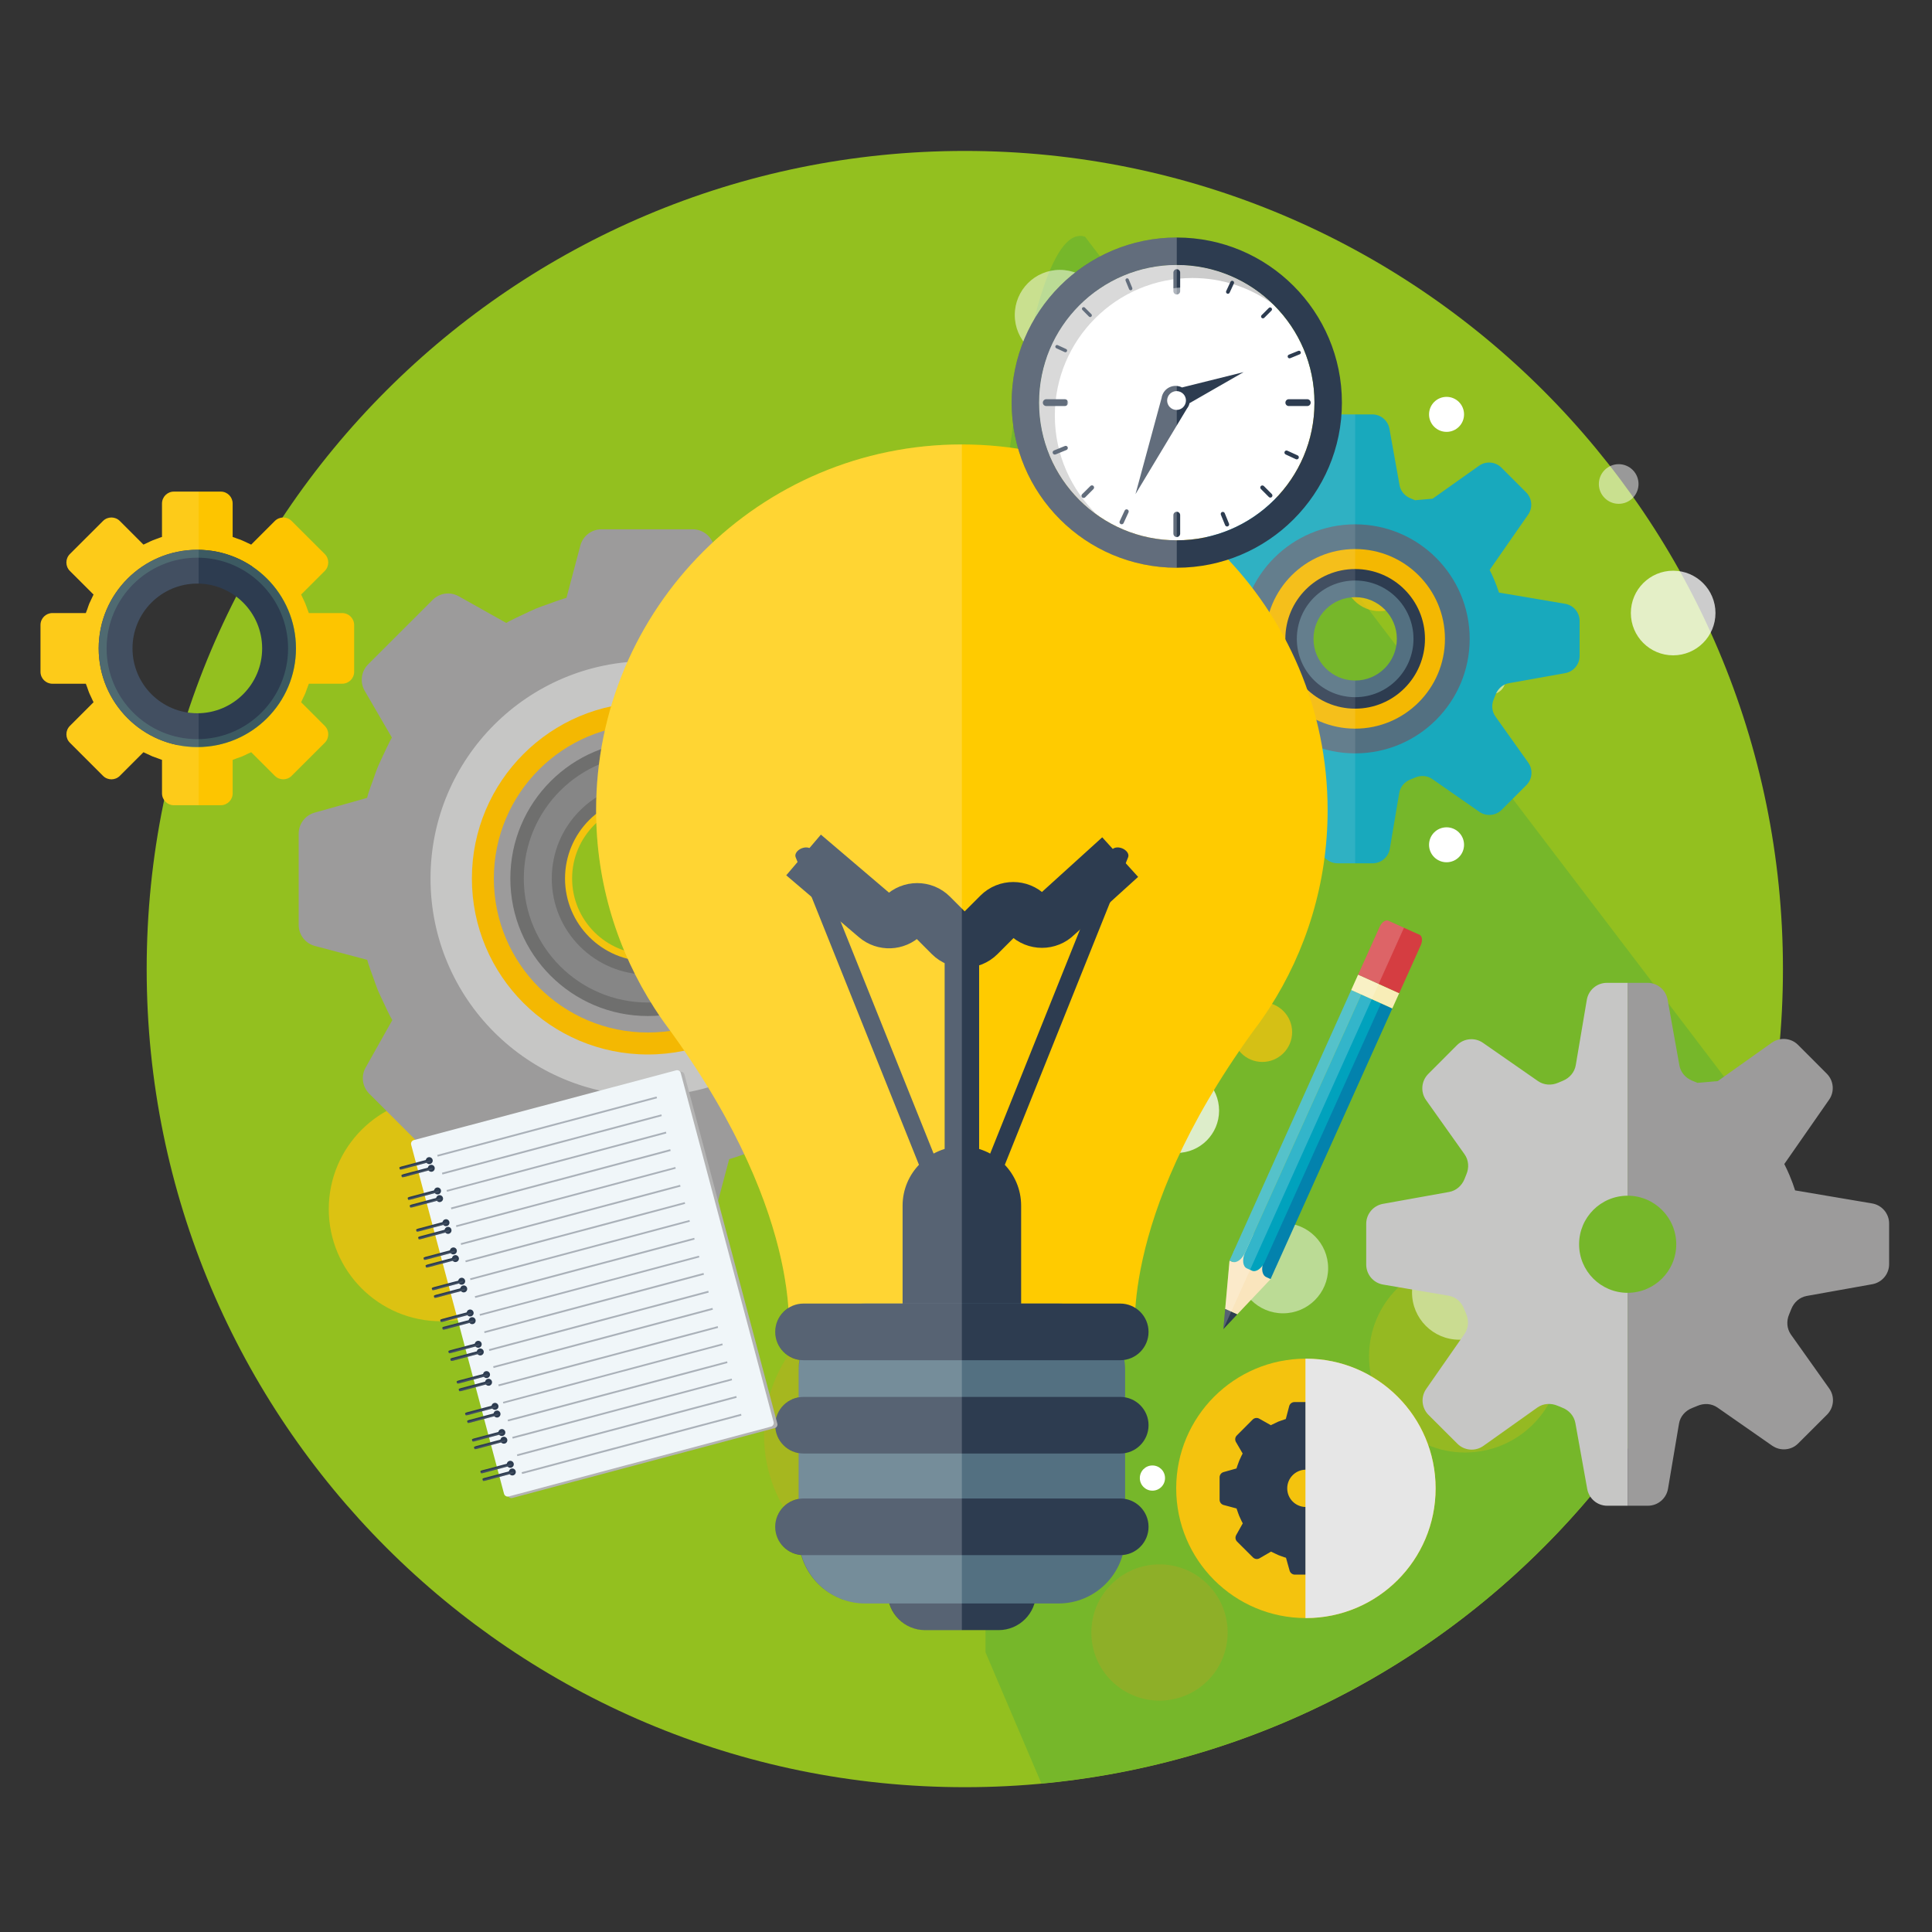
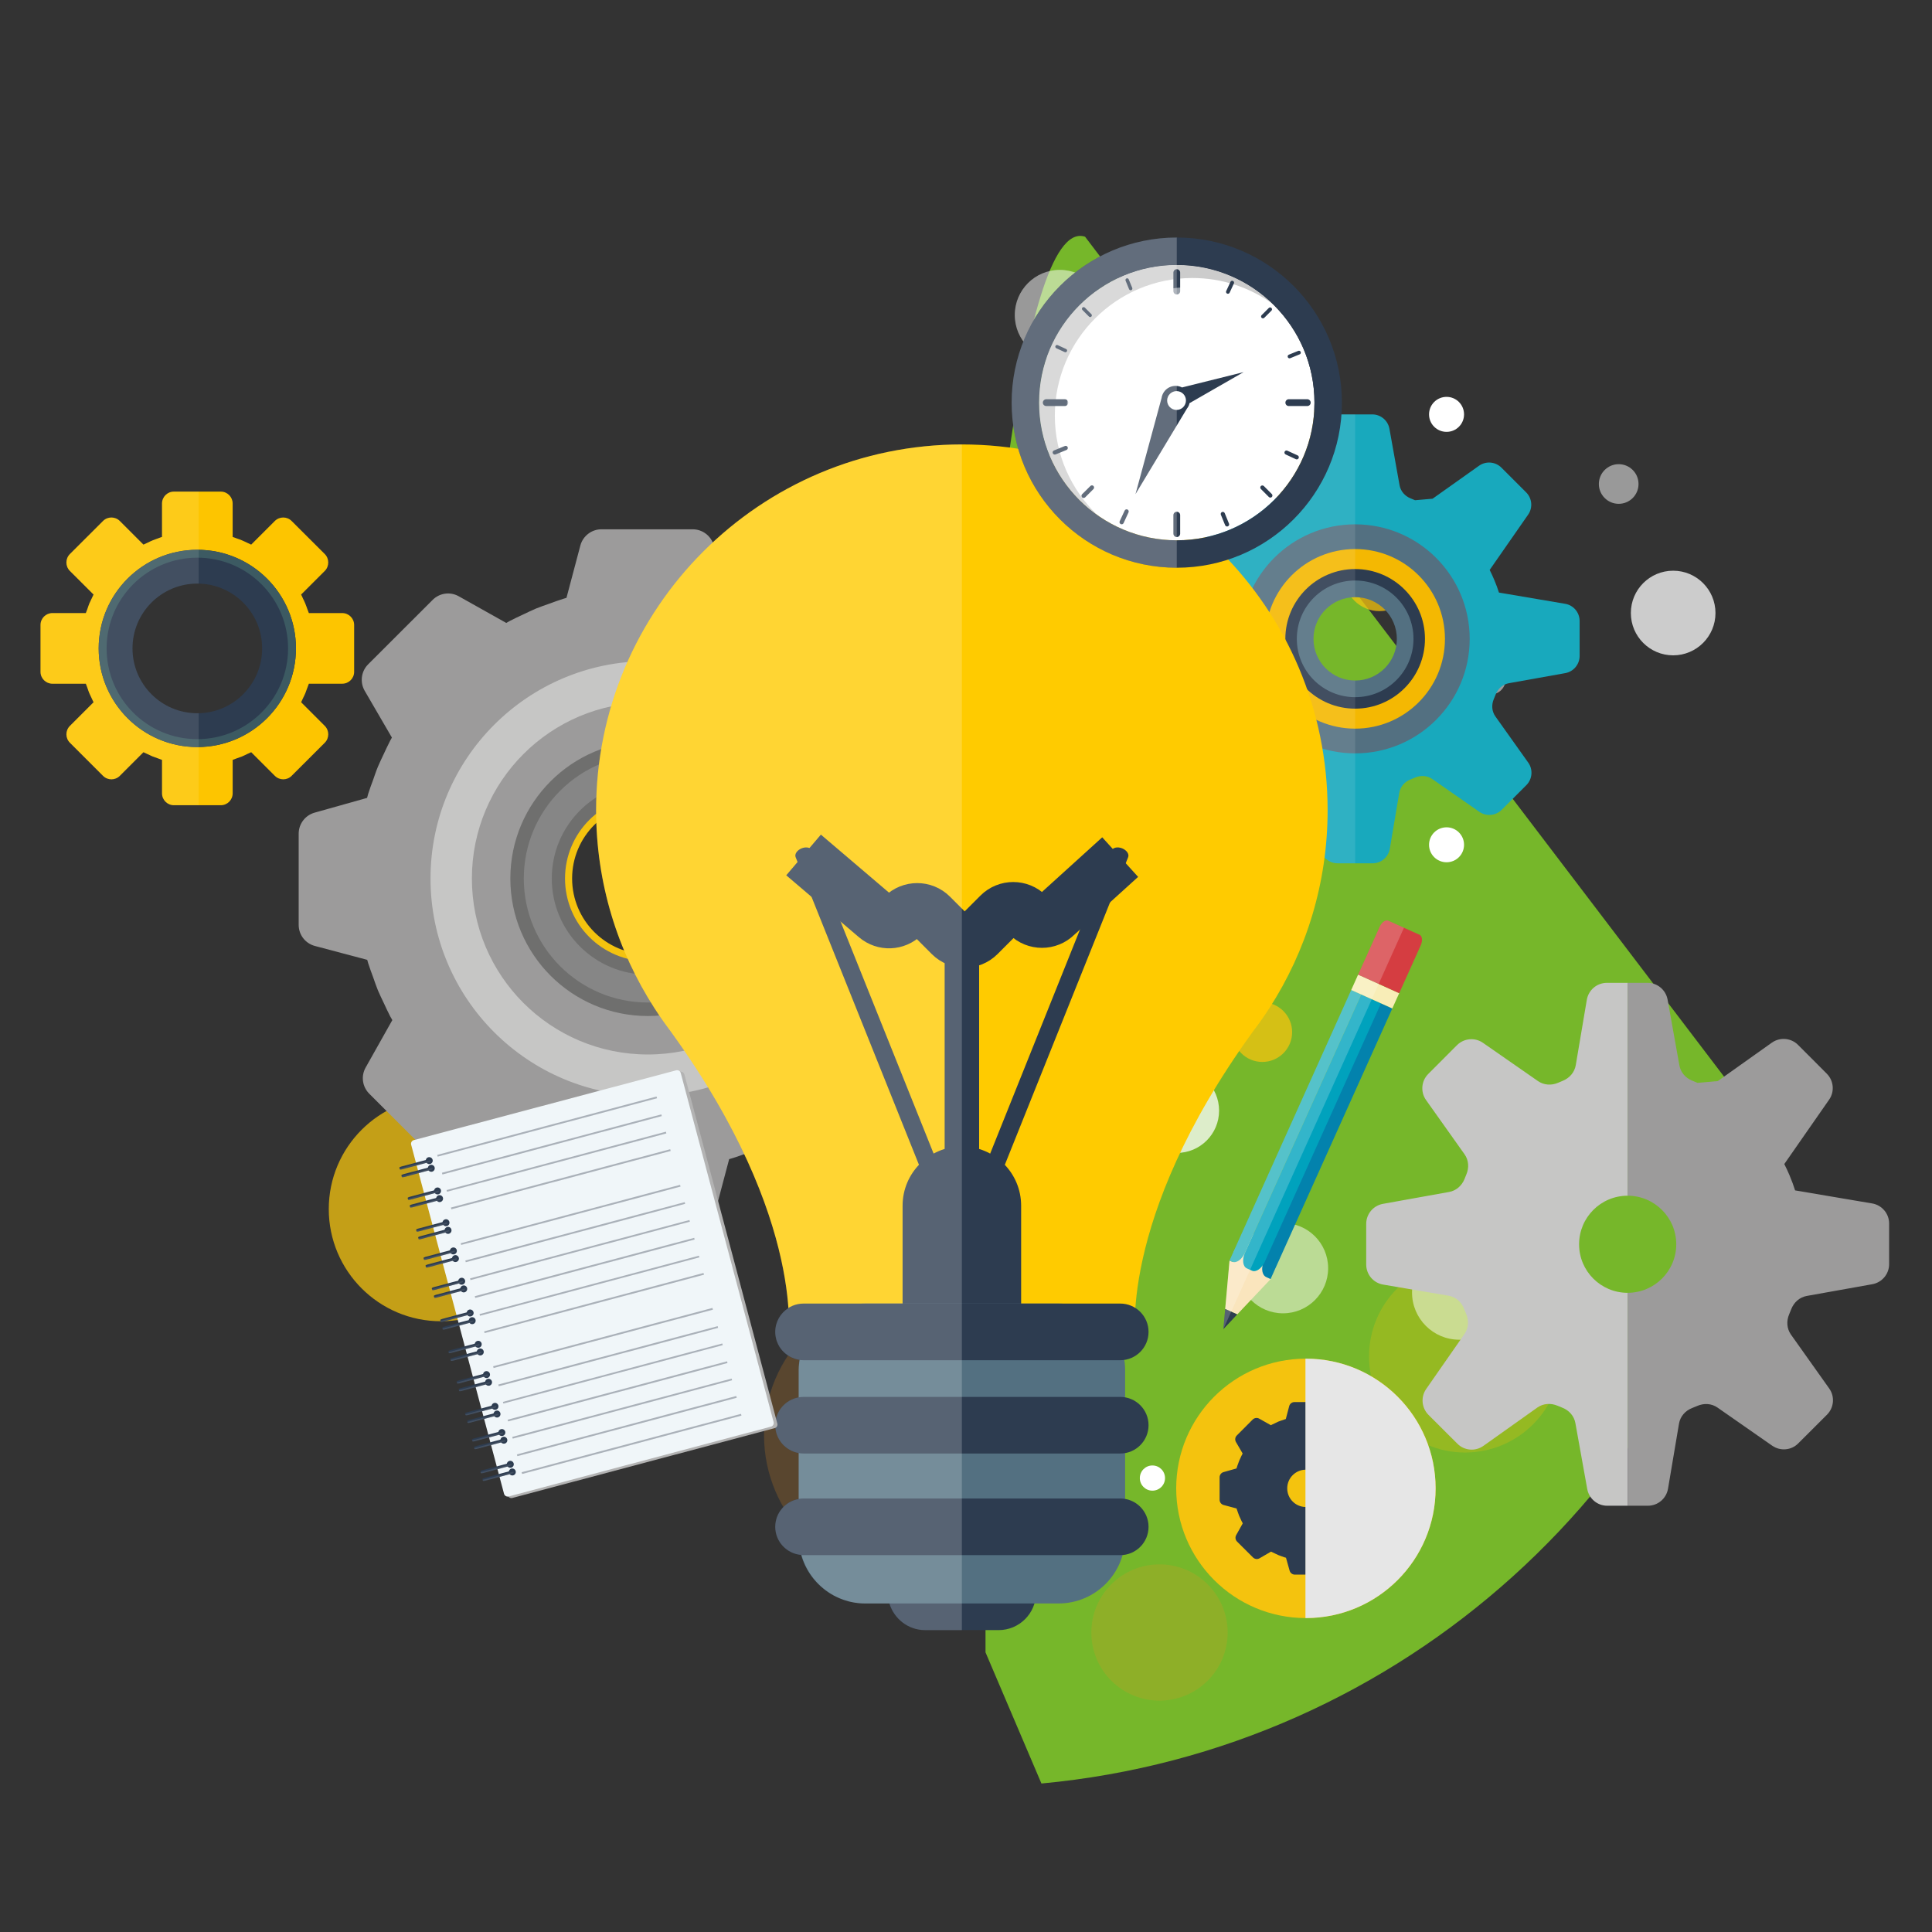
<svg xmlns="http://www.w3.org/2000/svg" version="1.1" x="0px" y="0px" width="330px" height="330px" viewBox="0 0 330 330" enable-background="new 0 0 330 330" xml:space="preserve">
  <rect x="0" y="0" width="330" height="330" fill="#333333" stroke="none" />
  <g id="Layer_1">
</g>
  <g id="Layer_3">
    <g>
-       <path fill="#93C01F" d="M304.541,165.523c0,77.173-62.565,139.743-139.744,139.743c-77.176,0-139.743-62.57-139.743-139.743    c0-77.179,62.567-139.742,139.743-139.742C241.976,25.781,304.541,88.345,304.541,165.523z" />
      <path fill="#76B72A" d="M301.747,193.445L185.335,40.431c-11.701-3.864-17.004,75.583-17.004,75.583v166.214l9.553,22.408    C239.588,298.902,289.653,253.074,301.747,193.445z" />
      <g>
        <path opacity="0.75" fill="#F4C30E" d="M228.994,80.175c0,7.389-5.989,13.377-13.387,13.377c-7.378,0-13.366-5.988-13.366-13.377     c0-7.388,5.988-13.377,13.366-13.377C223.005,66.797,228.994,72.787,228.994,80.175z" />
        <path opacity="0.2" fill="#F29222" d="M130.5,245.115c0-13.554,10.979-24.543,24.534-24.543     c13.546,0,24.535,10.989,24.535,24.543c0,13.547-10.989,24.535-24.535,24.535C141.479,269.65,130.5,258.662,130.5,245.115z" />
        <path opacity="0.75" fill="#F4C30E" d="M229.565,98.319c0-3.36,2.726-6.078,6.076-6.078c3.352,0,6.068,2.718,6.068,6.078     c0,3.351-2.717,6.069-6.068,6.069C232.291,104.388,229.565,101.67,229.565,98.319z" />
        <path opacity="0.75" fill="#F4C30E" d="M220.706,176.299c0,2.807-2.282,5.089-5.09,5.089c-2.814,0-5.088-2.282-5.088-5.089     c0-2.816,2.273-5.098,5.088-5.098C218.424,171.201,220.706,173.482,220.706,176.299z" />
        <path opacity="0.25" fill="#F4C30E" d="M233.842,231.694c0,9.063,7.345,16.406,16.399,16.406c9.062,0,16.415-7.343,16.415-16.406     s-7.354-16.407-16.415-16.407C241.187,215.287,233.842,222.631,233.842,231.694z" />
        <path opacity="0.75" fill="#F4C30E" d="M198.025,183.356c0,14.33-11.612,25.951-25.942,25.951s-25.951-11.621-25.951-25.951     s11.621-25.942,25.951-25.942S198.025,169.026,198.025,183.356z" />
        <path opacity="0.2" fill="#F29222" d="M209.691,278.847c0,6.427-5.214,11.631-11.64,11.631c-6.434,0-11.639-5.204-11.639-11.631     c0-6.434,5.205-11.639,11.639-11.639C204.478,267.208,209.691,272.413,209.691,278.847z" />
        <path opacity="0.5" fill="#F4C30E" d="M131.284,96.376c0,8.653,7.023,15.676,15.686,15.676c8.652,0,15.667-7.023,15.667-15.676     c0-8.662-7.014-15.676-15.667-15.676C138.307,80.7,131.284,87.714,131.284,96.376z" />
        <path opacity="0.75" fill="#F4C30E" d="M94.478,206.518c0,10.58-8.574,19.161-19.16,19.161c-10.579,0-19.161-8.581-19.161-19.161     c0-10.577,8.582-19.159,19.161-19.159C85.904,187.358,94.478,195.94,94.478,206.518z" />
        <path fill="#FFFFFF" d="M194.692,252.469c0-1.194,0.962-2.157,2.147-2.157c1.195,0,2.156,0.963,2.156,2.157     c0,1.185-0.961,2.147-2.156,2.147C195.654,254.616,194.692,253.653,194.692,252.469z" />
        <path fill="#FFFFFF" d="M244.091,70.782c0-1.658,1.337-2.994,2.994-2.994c1.649,0,2.985,1.336,2.985,2.994     c0,1.648-1.336,2.984-2.985,2.984C245.428,73.767,244.091,72.431,244.091,70.782z" />
        <path fill="#FFFFFF" d="M244.091,144.296c0-1.648,1.337-2.985,2.994-2.985c1.649,0,2.985,1.337,2.985,2.985     s-1.336,2.985-2.985,2.985C245.428,147.281,244.091,145.944,244.091,144.296z" />
        <path opacity="0.5" fill="#FFFFFF" d="M257.155,116.099c0,1.381-1.123,2.504-2.495,2.504c-1.391,0-2.513-1.123-2.513-2.504     c0-1.391,1.122-2.504,2.513-2.504C256.032,113.594,257.155,114.708,257.155,116.099z" />
        <circle opacity="0.5" fill="#FFFFFF" cx="249.251" cy="220.769" r="8.065" />
        <path opacity="0.75" fill="#FFFFFF" d="M231.17,126.989c0,2.95-2.391,5.338-5.34,5.338s-5.338-2.388-5.338-5.338     s2.389-5.347,5.338-5.347S231.17,124.04,231.17,126.989z" />
        <path fill="#FFFFFF" d="M220.438,250.971c0,3.164-2.566,5.722-5.731,5.722c-3.162,0-5.72-2.558-5.72-5.722     c0-3.163,2.558-5.722,5.72-5.722C217.872,245.249,220.438,247.808,220.438,250.971z" />
        <g>
          <path fill="#F4C30E" d="M110.662,131.943c-10.009,0-18.118,8.111-18.118,18.11c0,9.999,8.109,18.109,18.118,18.109      c9.999,0,18.108-8.11,18.108-18.109C128.771,140.054,120.661,131.943,110.662,131.943z M110.662,162.993      c-7.148,0-12.94-5.793-12.94-12.94c0-7.147,5.792-12.94,12.94-12.94c7.147,0,12.94,5.792,12.94,12.94      C123.603,157.2,117.809,162.993,110.662,162.993z" />
          <path fill="#6F6F6E" d="M110.662,130.259c-10.934,0-19.802,8.859-19.802,19.794c0,10.935,8.868,19.793,19.802,19.793      c10.927,0,19.784-8.859,19.784-19.793C130.446,139.118,121.589,130.259,110.662,130.259z M110.662,164.196      c-7.816,0-14.152-6.336-14.152-14.143c0-7.807,6.336-14.144,14.152-14.144c7.808,0,14.134,6.336,14.134,14.144      C124.796,157.86,118.47,164.196,110.662,164.196z" />
          <path fill="#868686" d="M110.662,127.078c-12.691,0-22.983,10.285-22.983,22.976c0,12.69,10.292,22.974,22.983,22.974      c12.691,0,22.974-10.284,22.974-22.974C133.636,137.362,123.354,127.078,110.662,127.078z M110.662,166.468      c-9.073,0-16.415-7.351-16.415-16.415c0-9.064,7.342-16.416,16.415-16.416c9.053,0,16.416,7.352,16.416,16.416      C127.078,159.117,119.715,166.468,110.662,166.468z" />
          <path fill="#6F6F6E" d="M110.662,120.403c-16.379,0-29.659,13.279-29.659,29.65c0,16.38,13.28,29.649,29.659,29.649      c16.371,0,29.641-13.269,29.641-29.649C140.303,133.682,127.033,120.403,110.662,120.403z M110.662,171.236      c-11.71,0-21.192-9.482-21.192-21.183c0-11.702,9.482-21.184,21.192-21.184c11.692,0,21.174,9.481,21.174,21.184      C131.836,161.754,122.354,171.236,110.662,171.236z" />
          <path fill="#9C9B9B" d="M110.662,117.177c-18.163,0-32.885,14.722-32.885,32.876c0,18.163,14.722,32.875,32.885,32.875      c18.154,0,32.866-14.713,32.866-32.875C143.528,131.899,128.816,117.177,110.662,117.177z M110.662,173.545      c-12.976,0-23.492-10.517-23.492-23.492c0-12.967,10.517-23.492,23.492-23.492c12.967,0,23.483,10.525,23.483,23.492      C134.145,163.028,123.629,173.545,110.662,173.545z" />
-           <path fill="#F4B802" d="M110.662,113.229c-20.336,0-36.824,16.487-36.824,36.824c0,20.336,16.488,36.823,36.824,36.823      c20.328,0,36.815-16.486,36.815-36.823C147.478,129.716,130.99,113.229,110.662,113.229z M110.662,176.361      c-14.535,0-26.308-11.782-26.308-26.308c0-14.527,11.773-26.308,26.308-26.308c14.526,0,26.308,11.781,26.308,26.308      C136.97,164.579,125.188,176.361,110.662,176.361z" />
          <path fill="#C6C6C5" d="M110.662,107.979c-23.242,0-42.073,18.839-42.073,42.074c0,23.233,18.831,42.073,42.073,42.073      c23.224,0,42.064-18.84,42.064-42.073C152.727,126.819,133.886,107.979,110.662,107.979z M110.662,180.113      c-16.603,0-30.06-13.458-30.06-30.06c0-16.594,13.458-30.06,30.06-30.06c16.594,0,30.05,13.466,30.05,30.06      C140.712,166.655,127.256,180.113,110.662,180.113z" />
          <path fill="#9C9B9B" d="M167.528,138.53l-8.938-2.371c-0.055-0.195-0.107-0.392-0.18-0.588c-0.24-0.811-0.542-1.596-0.818-2.379      c-0.278-0.749-0.518-1.507-0.821-2.237c-0.312-0.74-0.668-1.443-1.007-2.157c-0.357-0.757-0.695-1.523-1.096-2.272      c-0.115-0.223-0.241-0.437-0.357-0.651l4.545-8.119c0.82-1.461,0.57-3.279-0.605-4.464l-11.016-11.016      c-1.195-1.193-3.048-1.434-4.51-0.587l-8.004,4.643c-0.178-0.098-0.356-0.195-0.534-0.293c-0.75-0.401-1.523-0.741-2.282-1.097      c-0.713-0.339-1.417-0.695-2.147-0.998c-0.741-0.303-1.488-0.553-2.236-0.82c-0.793-0.285-1.569-0.588-2.38-0.828      c-0.239-0.071-0.481-0.134-0.721-0.205l-2.513-8.966c-0.455-1.604-1.926-2.718-3.591-2.718H102.73      c-1.683,0-3.164,1.141-3.601,2.771l-2.371,8.938c-0.194,0.062-0.392,0.117-0.587,0.179c-0.802,0.24-1.586,0.543-2.371,0.828      c-0.749,0.267-1.506,0.517-2.246,0.82c-0.73,0.303-1.426,0.659-2.139,0.989c-0.767,0.365-1.533,0.705-2.29,1.106      c-0.222,0.115-0.437,0.249-0.651,0.365l-8.118-4.554c-1.453-0.82-3.271-0.57-4.456,0.615l-11.024,11.015      c-1.193,1.194-1.425,3.048-0.588,4.51l4.652,7.994c-0.108,0.179-0.195,0.356-0.302,0.544c-0.393,0.749-0.74,1.524-1.105,2.291      c-0.33,0.712-0.677,1.408-0.981,2.139c-0.311,0.74-0.553,1.489-0.819,2.246c-0.286,0.784-0.588,1.56-0.838,2.371      c-0.07,0.231-0.134,0.481-0.196,0.713l-8.966,2.521c-1.604,0.455-2.717,1.917-2.717,3.592v15.577      c0,1.694,1.132,3.165,2.771,3.601l8.938,2.37c0.055,0.196,0.116,0.402,0.17,0.597c0.25,0.802,0.552,1.586,0.838,2.371      c0.266,0.748,0.516,1.506,0.819,2.246c0.304,0.73,0.66,1.425,0.99,2.139c0.365,0.767,0.703,1.532,1.096,2.281      c0.124,0.224,0.248,0.437,0.374,0.66l-4.563,8.109c-0.819,1.461-0.562,3.279,0.624,4.464l11.016,11.016      c1.194,1.194,3.039,1.435,4.501,0.589l8.001-4.643c0.18,0.097,0.357,0.196,0.543,0.293c0.74,0.401,1.508,0.74,2.265,1.097      c0.714,0.339,1.426,0.695,2.156,0.998c0.74,0.303,1.488,0.553,2.236,0.82c0.794,0.285,1.57,0.588,2.38,0.828      c0.241,0.071,0.481,0.143,0.722,0.205l2.521,8.965c0.446,1.604,1.908,2.718,3.583,2.718h15.578c1.693,0,3.174-1.141,3.601-2.771      l2.37-8.939c0.205-0.062,0.401-0.115,0.597-0.178c0.812-0.24,1.595-0.543,2.38-0.828c0.749-0.268,1.496-0.518,2.228-0.82      c0.749-0.303,1.453-0.659,2.175-1.008c0.748-0.354,1.514-0.686,2.254-1.087c0.222-0.116,0.436-0.24,0.66-0.365l8.119,4.554      c1.453,0.819,3.279,0.57,4.456-0.614l11.014-11.016c1.194-1.194,1.445-3.038,0.589-4.501l-4.644-8.002      c0.099-0.178,0.205-0.365,0.294-0.544c0.401-0.739,0.739-1.506,1.087-2.264c0.347-0.713,0.704-1.426,1.016-2.165      c0.303-0.731,0.542-1.48,0.811-2.229c0.286-0.793,0.588-1.569,0.828-2.379c0.081-0.241,0.143-0.481,0.214-0.722l8.957-2.521      c1.613-0.445,2.718-1.917,2.718-3.583V142.13C170.3,140.447,169.16,138.966,167.528,138.53z M110.662,187.18      c-20.515,0-37.126-16.62-37.126-37.126s16.611-37.127,37.126-37.127c20.498,0,37.127,16.621,37.127,37.127      S131.16,187.18,110.662,187.18z" />
        </g>
        <g>
          <path fill="#537081" d="M231.472,89.417c-10.881,0-19.713,8.822-19.713,19.704c0,10.881,8.832,19.704,19.713,19.704      c10.891,0,19.713-8.823,19.713-19.704C251.185,98.239,242.362,89.417,231.472,89.417z M231.472,123.202      c-7.771,0-14.081-6.302-14.081-14.081c0-7.781,6.31-14.082,14.081-14.082s14.081,6.301,14.081,14.082      C245.553,116.9,239.243,123.202,231.472,123.202z" />
          <path fill="#3F565C" d="M231.472,94.63c-8.003,0-14.491,6.487-14.491,14.491c0,8.002,6.488,14.49,14.491,14.49      s14.49-6.488,14.49-14.49C245.962,101.117,239.475,94.63,231.472,94.63z M231.472,119.477c-5.721,0-10.355-4.635-10.355-10.355      c0-5.713,4.635-10.356,10.355-10.356c5.722,0,10.355,4.644,10.355,10.356C241.827,114.842,237.193,119.477,231.472,119.477z" />
          <path fill="#F4B802" d="M231.472,98.373c-5.937,0-10.748,4.812-10.748,10.748c0,5.935,4.812,10.747,10.748,10.747      s10.748-4.812,10.748-10.747C242.22,103.186,237.408,98.373,231.472,98.373z M231.472,116.793c-4.242,0-7.682-3.431-7.682-7.672      c0-4.243,3.439-7.674,7.682-7.674s7.682,3.432,7.682,7.674C239.153,113.363,235.714,116.793,231.472,116.793z" />
          <path fill="#F4B802" d="M231.472,93.783c-8.467,0-15.338,6.862-15.338,15.338c0,8.475,6.871,15.337,15.338,15.337      c8.466,0,15.337-6.862,15.337-15.337C246.809,100.645,239.938,93.783,231.472,93.783z M231.472,120.083      c-6.052,0-10.961-4.911-10.961-10.961c0-6.052,4.909-10.962,10.961-10.962c6.051,0,10.961,4.911,10.961,10.962      C242.433,115.172,237.522,120.083,231.472,120.083z" />
          <path fill="#2D3C50" d="M231.472,97.196c-6.577,0-11.925,5.339-11.925,11.925c0,6.585,5.348,11.923,11.925,11.923      c6.585,0,11.924-5.338,11.924-11.923C243.396,102.535,238.057,97.196,231.472,97.196z M231.472,117.641      c-4.705,0-8.52-3.814-8.52-8.52c0-4.706,3.814-8.521,8.52-8.521c4.706,0,8.52,3.814,8.52,8.521      C239.991,113.826,236.178,117.641,231.472,117.641z" />
          <path fill="#537081" d="M231.472,99.157c-5.507,0-9.964,4.456-9.964,9.964c0,5.507,4.457,9.963,9.964,9.963      c5.508,0,9.963-4.456,9.963-9.963C241.435,103.613,236.979,99.157,231.472,99.157z M231.472,116.241      c-3.931,0-7.121-3.191-7.121-7.12c0-3.931,3.19-7.121,7.121-7.121c3.939,0,7.12,3.19,7.12,7.121      C238.592,113.05,235.411,116.241,231.472,116.241z" />
          <path fill="#18A9BD" d="M267.332,103.132l-11.3-1.916c-0.231-0.713-0.481-1.427-0.783-2.122c0-0.017-0.009-0.027-0.019-0.044      c-0.24-0.57-0.498-1.141-0.783-1.703l6.566-9.437c0.829-1.185,0.688-2.789-0.337-3.814l-4.216-4.215      c-1.034-1.034-2.656-1.168-3.842-0.32l-7.923,5.623c-1.068,0.098-1.925,0.169-2.994,0.259c-0.25-0.107-0.499-0.205-0.749-0.312      c-0.979-0.392-1.71-1.212-1.897-2.254l-1.729-9.643c-0.258-1.417-1.488-2.451-2.932-2.451h-5.972c-1.461,0-2.7,1.042-2.94,2.477      l-1.62,9.607c-0.18,1.051-0.929,1.88-1.908,2.282c-0.232,0.088-0.454,0.187-0.678,0.285c-0.971,0.418-2.087,0.356-2.959-0.25      l-8.056-5.605c-1.186-0.819-2.79-0.686-3.814,0.339l-4.215,4.224c-1.025,1.025-1.168,2.646-0.33,3.832l5.65,7.94      c0.622,0.883,0.695,2.006,0.268,2.986c-0.099,0.214-0.196,0.427-0.277,0.65c-0.4,0.98-1.221,1.711-2.254,1.897l-9.706,1.739      c-1.416,0.257-2.45,1.497-2.45,2.94v5.971c0,1.454,1.051,2.692,2.478,2.933l9.588,1.631c1.053,0.178,1.909,0.926,2.291,1.924      c0.098,0.249,0.196,0.5,0.303,0.74c0.419,0.971,0.349,2.077-0.249,2.941l-5.614,8.065c-0.829,1.186-0.687,2.79,0.338,3.814      l4.216,4.215c1.034,1.034,2.655,1.168,3.842,0.32l7.904-5.615c0.873-0.614,1.997-0.686,2.977-0.267      c0.231,0.098,0.464,0.196,0.695,0.286c0.98,0.392,1.72,1.221,1.907,2.263l1.728,9.66c0.258,1.417,1.498,2.451,2.943,2.451h5.97      c1.452,0,2.691-1.042,2.94-2.478l1.614-9.553c0.178-1.06,0.926-1.907,1.934-2.299c0.25-0.098,0.508-0.205,0.766-0.312      c0.963-0.418,2.067-0.356,2.94,0.249l8.039,5.598c1.186,0.829,2.79,0.677,3.814-0.339l4.225-4.225      c1.015-1.024,1.158-2.646,0.32-3.831l-5.623-7.905c-0.615-0.873-0.686-1.997-0.259-2.977c0.106-0.249,0.214-0.508,0.312-0.767      c0.384-0.99,1.22-1.738,2.264-1.924l9.625-1.721c1.416-0.258,2.45-1.498,2.45-2.94v-5.962      C269.811,104.611,268.768,103.373,267.332,103.132z M231.472,128.682c-10.802,0-19.562-8.76-19.562-19.561      c0-10.802,8.76-19.562,19.562-19.562s19.562,8.76,19.562,19.562C251.033,119.922,242.273,128.682,231.472,128.682z" />
        </g>
        <g>
          <path fill="#FDC500" d="M58.457,104.718h-5.703c-0.09-0.24-0.178-0.472-0.268-0.712c-0.107-0.294-0.206-0.597-0.33-0.891      c-0.117-0.304-0.26-0.58-0.402-0.874c-0.106-0.223-0.196-0.464-0.32-0.687l4.045-4.038c0.785-0.793,0.785-2.085,0-2.878      l-5.667-5.65c-0.785-0.793-2.068-0.793-2.87,0l-4.037,4.037c-0.223-0.115-0.456-0.213-0.687-0.32      c-0.294-0.134-0.57-0.277-0.873-0.401c-0.285-0.125-0.588-0.223-0.893-0.33c-0.24-0.089-0.472-0.187-0.713-0.259v-5.712      c0-1.124-0.908-2.032-2.03-2.032h-8.004c-1.123,0-2.032,0.909-2.032,2.032v5.712c-0.249,0.072-0.48,0.169-0.721,0.259      c-0.295,0.107-0.597,0.205-0.891,0.33c-0.295,0.115-0.58,0.267-0.865,0.401c-0.231,0.107-0.465,0.205-0.695,0.32l-4.038-4.037      c-0.792-0.793-2.076-0.793-2.869,0l-5.659,5.65c-0.793,0.793-0.793,2.085,0,2.878l4.045,4.038      c-0.124,0.232-0.214,0.463-0.33,0.694c-0.133,0.286-0.276,0.571-0.401,0.856c-0.124,0.303-0.214,0.606-0.321,0.909      c-0.088,0.231-0.187,0.463-0.267,0.704H8.95c-1.121,0-2.031,0.909-2.031,2.032v8.002c0,1.124,0.91,2.032,2.031,2.032h5.712      c0.081,0.24,0.179,0.472,0.267,0.713c0.107,0.302,0.197,0.605,0.321,0.899c0.125,0.294,0.269,0.571,0.401,0.856      c0.115,0.232,0.206,0.472,0.33,0.695l-4.045,4.045c-0.793,0.793-0.793,2.077,0,2.87l5.659,5.658      c0.793,0.794,2.077,0.794,2.869,0l4.038-4.037c0.23,0.115,0.464,0.206,0.695,0.321c0.285,0.134,0.57,0.276,0.865,0.401      c0.293,0.116,0.596,0.214,0.891,0.32c0.241,0.089,0.472,0.188,0.721,0.268v5.713c0,1.123,0.91,2.032,2.032,2.032h8.004      c1.123,0,2.03-0.91,2.03-2.032v-5.713c0.241-0.08,0.473-0.178,0.713-0.268c0.305-0.106,0.607-0.204,0.893-0.32      c0.303-0.125,0.579-0.267,0.873-0.411c0.231-0.106,0.464-0.196,0.687-0.312l4.037,4.037c0.802,0.794,2.085,0.794,2.87,0      l5.667-5.658c0.785-0.793,0.785-2.077,0-2.87l-4.045-4.045c0.116-0.223,0.214-0.455,0.32-0.687      c0.134-0.286,0.286-0.57,0.402-0.865c0.114-0.294,0.222-0.597,0.33-0.899c0.089-0.231,0.177-0.473,0.268-0.713h5.703      c1.122,0,2.032-0.909,2.032-2.032v-8.002C60.488,105.627,59.578,104.718,58.457,104.718z M33.699,127.604      c-9.304,0-16.844-7.548-16.844-16.853c0-9.305,7.54-16.843,16.844-16.843c9.313,0,16.852,7.539,16.852,16.843      C50.551,120.056,43.012,127.604,33.699,127.604z" />
          <path fill="#3C5A62" d="M33.699,93.908c-9.304,0-16.844,7.539-16.844,16.843c0,9.304,7.54,16.853,16.844,16.853      c9.313,0,16.852-7.548,16.852-16.853C50.551,101.447,43.012,93.908,33.699,93.908z M33.699,125.59      c-8.181,0-14.829-6.639-14.829-14.838c0-8.19,6.648-14.839,14.829-14.839c8.199,0,14.847,6.649,14.847,14.839      C48.546,118.951,41.898,125.59,33.699,125.59z" />
          <path fill="#2D3C50" d="M33.699,95.254c-8.555,0-15.489,6.942-15.489,15.498c0,8.564,6.934,15.498,15.489,15.498      c8.564,0,15.507-6.934,15.507-15.498C49.206,102.196,42.263,95.254,33.699,95.254z M33.699,121.829      c-6.113,0-11.069-4.965-11.069-11.078c0-6.113,4.956-11.068,11.069-11.068c6.122,0,11.078,4.955,11.078,11.068      C44.777,116.864,39.821,121.829,33.699,121.829z" />
          <path opacity="0.1" fill="#FFFFFF" d="M29.706,83.971c-1.123,0-2.032,0.909-2.032,2.032v5.712      c-0.249,0.072-0.48,0.169-0.721,0.259c-0.295,0.107-0.597,0.205-0.891,0.33c-0.295,0.115-0.58,0.267-0.865,0.401      c-0.231,0.107-0.465,0.205-0.695,0.32l-4.038-4.037c-0.792-0.793-2.076-0.793-2.869,0l-5.659,5.65      c-0.793,0.793-0.793,2.085,0,2.878l4.045,4.038c-0.124,0.232-0.214,0.463-0.33,0.694c-0.133,0.286-0.276,0.571-0.401,0.856      c-0.124,0.303-0.214,0.606-0.321,0.909c-0.088,0.231-0.187,0.463-0.267,0.704H8.95c-1.121,0-2.031,0.909-2.031,2.032v8.002      c0,1.124,0.91,2.032,2.031,2.032h5.712c0.081,0.24,0.179,0.472,0.267,0.713c0.107,0.302,0.197,0.605,0.321,0.899      c0.125,0.294,0.269,0.571,0.401,0.856c0.115,0.232,0.206,0.472,0.33,0.695l-4.045,4.045c-0.793,0.793-0.793,2.077,0,2.87      l5.659,5.658c0.793,0.794,2.077,0.794,2.869,0l4.038-4.037c0.23,0.115,0.464,0.206,0.695,0.321      c0.285,0.134,0.57,0.276,0.865,0.401c0.293,0.116,0.596,0.214,0.891,0.32c0.241,0.089,0.472,0.188,0.721,0.268v5.713      c0,1.123,0.91,2.032,2.032,2.032h4.225v-9.956v-1.345v-0.659v-3.77c-0.072,0-0.143,0.018-0.232,0.018      c-6.113,0-11.069-4.965-11.069-11.078c0-6.113,4.956-11.068,11.069-11.068c0.089,0,0.16,0.009,0.232,0.009v-3.761v-0.66v-1.354      v-9.946H29.706z" />
        </g>
        <path opacity="0.1" fill="#FFFFFF" d="M224.351,109.121c0-3.931,3.19-7.121,7.121-7.121V70.782h-3.049     c-1.461,0-2.7,1.042-2.94,2.477l-1.62,9.607c-0.18,1.051-0.929,1.88-1.908,2.282c-0.232,0.088-0.454,0.187-0.678,0.285     c-0.971,0.418-2.087,0.356-2.959-0.25l-8.056-5.605c-1.186-0.819-2.79-0.686-3.814,0.339l-4.215,4.224     c-1.025,1.025-1.168,2.646-0.33,3.832l5.65,7.94c0.622,0.883,0.695,2.006,0.268,2.986c-0.099,0.214-0.196,0.427-0.277,0.65     c-0.4,0.98-1.221,1.711-2.254,1.897l-9.706,1.739c-1.416,0.257-2.45,1.497-2.45,2.94v5.971c0,1.454,1.051,2.692,2.478,2.933     l9.588,1.631c1.053,0.178,1.909,0.926,2.291,1.924c0.098,0.249,0.196,0.5,0.303,0.74c0.419,0.971,0.349,2.077-0.249,2.941     l-5.614,8.065c-0.829,1.186-0.687,2.79,0.338,3.814l4.216,4.215c1.034,1.034,2.655,1.168,3.842,0.32l7.904-5.615     c0.873-0.614,1.997-0.686,2.977-0.267c0.231,0.098,0.464,0.196,0.695,0.286c0.98,0.392,1.72,1.221,1.907,2.263l1.728,9.66     c0.258,1.417,1.498,2.451,2.943,2.451h2.993v-31.218C227.541,116.241,224.351,113.05,224.351,109.121z" />
        <g>
          <path fill="#C6C6C5" d="M269.721,212.534c0-4.581,3.707-8.297,8.288-8.297v-36.36h-3.547c-1.692,0-3.137,1.222-3.422,2.896      l-1.89,11.176c-0.213,1.23-1.077,2.202-2.227,2.665c-0.268,0.107-0.518,0.213-0.784,0.33c-1.133,0.489-2.425,0.418-3.44-0.286      l-9.393-6.532c-1.374-0.962-3.245-0.793-4.439,0.393l-4.91,4.919c-1.195,1.194-1.354,3.084-0.374,4.466l6.568,9.25      c0.731,1.025,0.801,2.335,0.302,3.476c-0.106,0.249-0.204,0.498-0.302,0.757c-0.464,1.141-1.427,1.997-2.639,2.211l-11.3,2.031      c-1.649,0.295-2.853,1.738-2.853,3.414v6.95c0,1.694,1.222,3.146,2.889,3.423l11.157,1.898c1.247,0.205,2.228,1.078,2.673,2.245      c0.116,0.286,0.231,0.579,0.357,0.865c0.48,1.123,0.409,2.415-0.285,3.422l-6.542,9.393c-0.962,1.382-0.793,3.244,0.393,4.438      l4.92,4.91c1.193,1.203,3.082,1.363,4.464,0.374l9.206-6.541c1.016-0.721,2.317-0.792,3.466-0.303      c0.26,0.107,0.536,0.223,0.804,0.33c1.148,0.445,2.013,1.417,2.227,2.629l2.023,11.255c0.295,1.649,1.729,2.861,3.413,2.861      h3.484v-36.369C273.428,220.822,269.721,217.115,269.721,212.534z" />
          <path fill="#9C9B9B" d="M284.907,254.295l1.88-11.131c0.206-1.229,1.079-2.21,2.246-2.664c0.295-0.116,0.597-0.241,0.892-0.365      c1.132-0.491,2.416-0.42,3.431,0.284l9.358,6.524c1.39,0.953,3.261,0.792,4.438-0.401l4.919-4.911      c1.194-1.202,1.354-3.092,0.375-4.465l-6.542-9.215c-0.713-1.016-0.793-2.316-0.303-3.457c0.124-0.304,0.249-0.598,0.365-0.9      c0.454-1.149,1.416-2.014,2.628-2.236l11.213-2.006c1.658-0.303,2.869-1.737,2.869-3.423v-6.95c0-1.694-1.23-3.137-2.897-3.423      l-13.162-2.228c-0.267-0.837-0.562-1.657-0.908-2.469c0-0.018-0.018-0.035-0.018-0.054c-0.286-0.668-0.589-1.327-0.92-1.979      l7.657-10.997c0.963-1.381,0.784-3.253-0.401-4.438l-4.911-4.92c-1.193-1.194-3.083-1.354-4.474-0.375l-9.232,6.56      c-1.248,0.106-2.229,0.196-3.475,0.303c-0.285-0.124-0.58-0.249-0.875-0.364c-1.142-0.455-1.994-1.417-2.21-2.63l-2.014-11.229      c-0.304-1.658-1.737-2.86-3.422-2.86h-3.405v36.36c4.58,0,8.306,3.716,8.306,8.297s-3.726,8.288-8.306,8.288v36.369h3.468      C283.169,257.191,284.622,255.962,284.907,254.295z" />
        </g>
        <path fill="#FFFFFF" d="M104.424,135.357c0-1.648,1.338-2.985,2.976-2.985c1.658,0,2.996,1.337,2.996,2.985     c0,1.649-1.338,2.994-2.996,2.994C105.762,138.351,104.424,137.006,104.424,135.357z" />
        <path opacity="0.5" fill="#FFFFFF" d="M279.872,82.67c0,1.872-1.516,3.386-3.386,3.386c-1.863,0-3.389-1.515-3.389-3.386     s1.525-3.386,3.389-3.386C278.356,79.284,279.872,80.798,279.872,82.67z" />
        <path opacity="0.5" fill="#FFFFFF" d="M173.33,53.805c0,4.261,3.449,7.708,7.7,7.708c4.26,0,7.719-3.448,7.719-7.708     c0-4.26-3.459-7.709-7.719-7.709C176.779,46.096,173.33,49.545,173.33,53.805z" />
        <path opacity="0.75" fill="#FFFFFF" d="M293.017,104.709c0,3.992-3.243,7.228-7.226,7.228c-3.993,0-7.229-3.235-7.229-7.228     c0-3.993,3.235-7.228,7.229-7.228C289.773,97.481,293.017,100.717,293.017,104.709z" />
        <path fill="#FFFFFF" d="M94.283,223.317c0-1.658,1.336-2.995,2.994-2.995c1.639,0,2.977,1.337,2.977,2.995     c0,1.648-1.338,2.985-2.977,2.985C95.619,226.303,94.283,224.966,94.283,223.317z" />
        <circle opacity="0.5" fill="#FFFFFF" cx="191.707" cy="167.662" r="3.386" />
        <path opacity="0.5" fill="#FFFFFF" d="M211.438,216.616c0,4.251,3.457,7.708,7.709,7.708c4.26,0,7.709-3.457,7.709-7.708     c0-4.261-3.449-7.709-7.709-7.709C214.895,208.907,211.438,212.355,211.438,216.616z" />
        <path opacity="0.75" fill="#FFFFFF" d="M208.229,189.701c0,3.993-3.235,7.228-7.228,7.228c-3.984,0-7.228-3.234-7.228-7.228     c0-3.991,3.243-7.228,7.228-7.228C204.994,182.474,208.229,185.71,208.229,189.701z" />
        <path fill="#FFFFFF" d="M178.767,235.884c0,4.276-3.468,7.744-7.735,7.744c-4.278,0-7.745-3.468-7.745-7.744     c0-4.278,3.467-7.745,7.745-7.745C175.299,228.139,178.767,231.605,178.767,235.884z" />
        <g>
          <circle fill="#F4C30E" cx="223.059" cy="254.224" r="22.155" />
          <g>
            <path fill="#2D3C50" d="M219.868,254.224c0-1.737,1.381-3.146,3.11-3.19v-11.55h-1.88c-0.41,0-0.785,0.285-0.892,0.687       l-0.58,2.21c-0.045,0.009-0.098,0.027-0.151,0.045c-0.194,0.054-0.392,0.134-0.588,0.204c-0.178,0.062-0.364,0.125-0.552,0.196       c-0.18,0.08-0.349,0.17-0.517,0.25c-0.196,0.089-0.393,0.17-0.57,0.267c-0.054,0.037-0.108,0.063-0.162,0.099l-2.013-1.132       c-0.357-0.195-0.803-0.134-1.097,0.151l-2.717,2.727c-0.304,0.295-0.358,0.749-0.153,1.115l1.149,1.97       c-0.018,0.044-0.053,0.088-0.071,0.133c-0.106,0.188-0.188,0.384-0.275,0.57c-0.08,0.179-0.171,0.348-0.241,0.525       c-0.071,0.188-0.142,0.375-0.204,0.554c-0.071,0.196-0.152,0.392-0.204,0.587c-0.02,0.063-0.038,0.117-0.054,0.18l-2.211,0.623       c-0.392,0.106-0.678,0.472-0.678,0.883v3.85c0,0.419,0.286,0.783,0.694,0.891l2.202,0.589c0.017,0.044,0.026,0.099,0.046,0.142       c0.062,0.206,0.133,0.393,0.204,0.589c0.062,0.188,0.133,0.374,0.204,0.553c0.07,0.178,0.161,0.356,0.25,0.535       c0.089,0.187,0.16,0.373,0.267,0.561c0.026,0.054,0.054,0.107,0.09,0.16l-1.123,2.006c-0.205,0.365-0.143,0.811,0.142,1.104       l2.729,2.719c0.303,0.294,0.748,0.356,1.115,0.143l1.969-1.142c0.053,0.019,0.097,0.046,0.143,0.072       c0.178,0.099,0.374,0.178,0.561,0.268c0.168,0.089,0.347,0.178,0.526,0.249c0.188,0.071,0.374,0.134,0.552,0.205       c0.196,0.062,0.394,0.143,0.588,0.205c0.063,0.018,0.126,0.035,0.179,0.045l0.623,2.219c0.117,0.392,0.482,0.668,0.894,0.668       h1.808v-11.55C221.249,257.36,219.868,255.962,219.868,254.224z" />
            <path fill="#2D3C50" d="M225.91,268.269l0.58-2.2c0.045-0.019,0.099-0.036,0.151-0.045c0.196-0.062,0.392-0.144,0.588-0.205       c0.178-0.071,0.365-0.134,0.552-0.205c0.18-0.071,0.357-0.16,0.536-0.249c0.177-0.09,0.374-0.169,0.553-0.268       c0.053-0.026,0.106-0.062,0.159-0.089l2.016,1.123c0.355,0.204,0.801,0.143,1.096-0.152l2.718-2.719       c0.303-0.302,0.356-0.757,0.151-1.113l-1.15-1.979c0.027-0.045,0.055-0.089,0.071-0.134c0.107-0.188,0.179-0.374,0.269-0.561       c0.089-0.179,0.178-0.349,0.249-0.535c0.071-0.179,0.142-0.365,0.204-0.553c0.072-0.196,0.144-0.383,0.206-0.589       c0.017-0.053,0.035-0.115,0.052-0.177l2.212-0.625c0.392-0.106,0.677-0.473,0.677-0.882v-3.851       c0-0.418-0.285-0.784-0.695-0.891l-2.2-0.589c-0.01-0.044-0.028-0.088-0.045-0.143c-0.062-0.195-0.134-0.391-0.206-0.587       c-0.062-0.188-0.133-0.366-0.204-0.554c-0.071-0.178-0.16-0.355-0.249-0.534c-0.09-0.187-0.161-0.374-0.269-0.562       c-0.026-0.053-0.052-0.107-0.089-0.16l1.123-2.005c0.205-0.357,0.143-0.812-0.143-1.097l-2.728-2.727       c-0.293-0.295-0.747-0.357-1.112-0.143l-1.971,1.149c-0.053-0.027-0.089-0.054-0.142-0.081       c-0.179-0.097-0.376-0.178-0.562-0.267c-0.169-0.08-0.347-0.17-0.526-0.25c-0.187-0.071-0.374-0.134-0.552-0.196       c-0.196-0.07-0.392-0.15-0.588-0.204c-0.062-0.018-0.125-0.036-0.178-0.054l-0.624-2.211c-0.108-0.4-0.482-0.677-0.891-0.677       h-1.971v11.55c0.026,0,0.053-0.009,0.08-0.009c1.766,0,3.199,1.435,3.199,3.199s-1.434,3.19-3.199,3.19       c-0.027,0-0.054-0.009-0.08-0.009v11.55h2.041C225.429,268.955,225.803,268.679,225.91,268.269z" />
          </g>
          <path fill="#E6E6E6" d="M245.214,254.224c0-12.235-9.92-22.154-22.155-22.154c-0.027,0-0.054,0-0.08,0v44.301      c0.026,0,0.053,0.009,0.08,0.009C235.294,276.379,245.214,266.46,245.214,254.224z" />
        </g>
        <g>
          <g>
            <path fill="#FFCB00" d="M164.294,75.914c-34.5,0-62.473,27.976-62.473,62.473c0,12.468,3.672,24.062,9.964,33.812       c0.508,0.793,1.033,1.577,1.586,2.344c0.428,0.588,0.864,1.177,1.283,1.756c23.439,32.402,19.936,53.222,19.936,53.222h29.383       h0.659h29.374c0,0-3.503-20.819,19.927-53.222c0.429-0.579,0.855-1.168,1.301-1.756c0.535-0.767,1.07-1.551,1.587-2.344       c6.283-9.75,9.946-21.344,9.946-33.812C226.767,103.89,198.8,75.914,164.294,75.914z" />
            <path fill="#2D3C50" d="M176.967,272.039c0,3.529-2.861,6.397-6.398,6.397H158.02c-3.53,0-6.398-2.868-6.398-6.397l0,0       c0-3.538,2.869-6.408,6.398-6.408h12.549C174.105,265.631,176.967,268.501,176.967,272.039L176.967,272.039z" />
            <path fill="#2D3C50" d="M174.418,245.838c0,5.588-4.528,10.115-10.124,10.115l0,0c-5.588,0-10.125-4.527-10.125-10.115v-39.898       c0-5.588,4.537-10.124,10.125-10.124l0,0c5.595,0,10.124,4.536,10.124,10.124V245.838z" />
            <g>
              <path fill="#2D3C50" d="M161.977,203.302c0.214,0.525-0.249,1.202-1.033,1.515l0,0c-0.767,0.312-1.569,0.143-1.783-0.384        l-23.26-58.016c-0.214-0.525,0.249-1.202,1.024-1.515l0,0c0.775-0.312,1.578-0.143,1.792,0.383L161.977,203.302z" />
              <path fill="#2D3C50" d="M166.619,203.302c-0.204,0.525,0.251,1.202,1.026,1.515l0,0c0.782,0.312,1.586,0.143,1.791-0.384        l23.259-58.016c0.214-0.525-0.249-1.202-1.023-1.515l0,0c-0.786-0.312-1.588-0.143-1.792,0.383L166.619,203.302z" />
            </g>
            <path fill="#537081" d="M192.18,262.503c0,6.282-5.098,11.381-11.381,11.381h-33c-6.284,0-11.381-5.099-11.381-11.381v-28.456       c0-6.292,5.097-11.389,11.381-11.389h33c6.283,0,11.381,5.097,11.381,11.389V262.503z" />
            <path fill="#2D3C50" d="M196.181,227.497c0,2.673-2.166,4.839-4.839,4.839h-54.086c-2.674,0-4.839-2.166-4.839-4.839l0,0       c0-2.674,2.166-4.839,4.839-4.839h54.086C194.015,222.658,196.181,224.823,196.181,227.497L196.181,227.497z" />
            <path fill="#2D3C50" d="M196.181,243.432c0,2.674-2.166,4.84-4.839,4.84h-54.086c-2.674,0-4.839-2.166-4.839-4.84l0,0       c0-2.664,2.166-4.83,4.839-4.83h54.086C194.015,238.602,196.181,240.768,196.181,243.432L196.181,243.432z" />
            <path fill="#2D3C50" d="M196.181,260.792c0,2.674-2.166,4.839-4.839,4.839h-54.086c-2.674,0-4.839-2.165-4.839-4.839l0,0       c0-2.674,2.166-4.839,4.839-4.839h54.086C194.015,255.953,196.181,258.118,196.181,260.792L196.181,260.792z" />
            <path fill="#2D3C50" d="M167.243,210.609c0,1.63-1.318,2.95-2.949,2.95l0,0c-1.623,0-2.941-1.32-2.941-2.95v-47.322       c0-1.631,1.319-2.95,2.941-2.95l0,0c1.63,0,2.949,1.319,2.949,2.95V210.609z" />
            <path fill="none" stroke="#2D3C50" stroke-width="9.126" d="M137.255,146.034l12.422,10.579       c1.338,1.14,3.316,1.061,4.563-0.179l0.037-0.044c1.318-1.318,3.458-1.318,4.769,0l3.34,3.351c1.319,1.31,3.458,1.31,4.768,0       l3.538-3.539c1.31-1.31,3.44-1.31,4.759,0l0.143,0.152c1.319,1.31,3.449,1.31,4.76,0l10.979-9.955" />
          </g>
          <path opacity="0.2" fill="#FFFFFF" d="M101.821,138.387c0,12.468,3.672,24.062,9.964,33.812      c0.508,0.793,1.033,1.577,1.586,2.344c0.428,0.588,0.864,1.177,1.283,1.756c15.944,22.038,19.419,38.713,20.016,47.126      c-1.354,0.855-2.254,2.353-2.254,4.072c0,2.451,1.827,4.447,4.18,4.777c-0.088,0.579-0.178,1.158-0.178,1.772v4.635      c-2.273,0.401-4.002,2.37-4.002,4.75c0,2.389,1.729,4.357,4.002,4.759v7.852c-2.273,0.392-4.002,2.37-4.002,4.75      c0,2.549,1.979,4.615,4.482,4.803c1.354,4.777,5.695,8.289,10.9,8.289h4.125c0.803,2.629,3.208,4.553,6.096,4.553h6.275V75.914      C129.795,75.914,101.821,103.89,101.821,138.387z" />
        </g>
        <g>
          <path fill="#B3B3B3" d="M132.318,243.939l-44.801,11.924c-0.348,0.09-0.695-0.116-0.784-0.463l-15.872-59.621      c-0.089-0.338,0.116-0.695,0.463-0.783l44.791-11.925c0.348-0.089,0.696,0.116,0.794,0.464l15.863,59.62      C132.87,243.494,132.656,243.851,132.318,243.939z" />
          <path fill="#F0F6F9" d="M131.676,243.681l-44.791,11.925c-0.348,0.089-0.694-0.116-0.793-0.454l-15.864-59.63      c-0.097-0.338,0.117-0.687,0.455-0.784l44.8-11.915c0.348-0.098,0.694,0.106,0.793,0.454l15.863,59.62      C132.228,243.235,132.025,243.592,131.676,243.681z" />
          <path fill="#2D3C50" d="M73.517,198.979c0.312-0.081,0.643,0.106,0.722,0.418c0.081,0.321-0.098,0.642-0.418,0.731      c-0.321,0.08-0.642-0.107-0.731-0.42C73.01,199.389,73.196,199.068,73.517,198.979z" />
          <path fill="#2D3C50" d="M73.162,197.669c0.32-0.08,0.641,0.107,0.73,0.419c0.089,0.32-0.107,0.642-0.418,0.73      c-0.312,0.08-0.642-0.106-0.723-0.419C72.663,198.078,72.849,197.749,73.162,197.669z" />
          <path fill="#2D3C50" d="M73.82,199.362l0.071,0.276c0.018,0.062-0.125,0.151-0.321,0.195l-4.563,1.222      c-0.195,0.045-0.356,0.045-0.373-0.018l-0.071-0.276c-0.019-0.054,0.124-0.144,0.32-0.196l4.562-1.212      C73.632,199.309,73.802,199.309,73.82,199.362z" />
          <path fill="#2D3C50" d="M73.464,198.052l0.082,0.276c0.008,0.062-0.136,0.152-0.331,0.197l-4.554,1.211      c-0.188,0.054-0.364,0.054-0.374-0.009l-0.081-0.276c-0.009-0.054,0.134-0.143,0.321-0.195l4.562-1.212      C73.286,197.989,73.455,197.999,73.464,198.052z" />
          <path opacity="0.1" fill="#FFFFFF" d="M68.634,201.038c0.017,0.062,0.178,0.062,0.373,0.018l4.563-1.222      c0.196-0.044,0.339-0.133,0.321-0.195l-0.036-0.133l-5.258,1.398L68.634,201.038z" />
          <path opacity="0.1" fill="#FFFFFF" d="M68.286,199.728c0.01,0.062,0.187,0.062,0.374,0.009l4.554-1.211      c0.195-0.045,0.339-0.135,0.331-0.197l-0.037-0.133l-5.268,1.398L68.286,199.728z" />
          <path fill="#2D3C50" d="M74.934,204.156c0.312-0.08,0.642,0.108,0.722,0.419c0.089,0.322-0.106,0.643-0.42,0.73      c-0.312,0.081-0.641-0.105-0.721-0.418C74.426,204.567,74.622,204.246,74.934,204.156z" />
          <path fill="#2D3C50" d="M74.587,202.847c0.312-0.08,0.642,0.107,0.722,0.419c0.081,0.32-0.098,0.642-0.418,0.73      c-0.321,0.08-0.643-0.106-0.731-0.427C74.078,203.257,74.267,202.927,74.587,202.847z" />
          <path fill="#2D3C50" d="M75.236,204.54l0.072,0.276c0.009,0.062-0.134,0.152-0.32,0.196l-4.555,1.212      c-0.195,0.054-0.374,0.054-0.383-0.009l-0.071-0.276c-0.017-0.054,0.134-0.143,0.321-0.196l4.554-1.212      C75.05,204.478,75.22,204.486,75.236,204.54z" />
          <path fill="#2D3C50" d="M74.89,203.23l0.071,0.275c0.018,0.063-0.125,0.151-0.321,0.196l-4.563,1.213      c-0.196,0.054-0.357,0.054-0.374-0.01l-0.071-0.276c-0.018-0.054,0.125-0.143,0.32-0.196l4.563-1.212      C74.703,203.168,74.872,203.176,74.89,203.23z" />
          <path opacity="0.1" fill="#FFFFFF" d="M70.05,206.216c0.009,0.062,0.188,0.062,0.383,0.009l4.555-1.212      c0.187-0.044,0.33-0.134,0.32-0.196l-0.035-0.134l-5.258,1.398L70.05,206.216z" />
          <path opacity="0.1" fill="#FFFFFF" d="M69.703,204.905c0.017,0.063,0.178,0.063,0.374,0.01l4.563-1.213      c0.196-0.045,0.338-0.133,0.321-0.196l-0.036-0.133l-5.258,1.399L69.703,204.905z" />
          <path fill="#2D3C50" d="M76.379,209.584c0.311-0.089,0.641,0.099,0.721,0.42c0.088,0.32-0.107,0.641-0.419,0.729      c-0.311,0.081-0.641-0.106-0.722-0.428C75.871,209.994,76.065,209.664,76.379,209.584z" />
          <path fill="#2D3C50" d="M76.031,208.275c0.312-0.091,0.641,0.097,0.722,0.418c0.08,0.312-0.098,0.642-0.42,0.722      c-0.32,0.088-0.641-0.099-0.729-0.419C75.522,208.684,75.709,208.354,76.031,208.275z" />
          <path fill="#2D3C50" d="M76.671,209.968l0.082,0.275c0.009,0.054-0.135,0.144-0.321,0.197l-4.553,1.212      c-0.197,0.054-0.367,0.044-0.384-0.009l-0.072-0.277c-0.018-0.053,0.134-0.143,0.321-0.195l4.554-1.213      C76.494,209.905,76.664,209.914,76.671,209.968z" />
          <path fill="#2D3C50" d="M76.333,208.658l0.072,0.274c0.017,0.055-0.126,0.144-0.321,0.197l-4.562,1.212      c-0.196,0.054-0.356,0.045-0.375-0.01l-0.071-0.275c-0.018-0.053,0.124-0.143,0.321-0.196l4.562-1.212      C76.146,208.596,76.316,208.604,76.333,208.658z" />
          <path opacity="0.1" fill="#FFFFFF" d="M71.495,211.644c0.017,0.053,0.187,0.062,0.384,0.009l4.553-1.212      c0.187-0.054,0.33-0.144,0.321-0.197l-0.037-0.133l-5.257,1.399L71.495,211.644z" />
          <path opacity="0.1" fill="#FFFFFF" d="M71.146,210.332c0.019,0.055,0.178,0.063,0.375,0.01l4.562-1.212      c0.195-0.054,0.338-0.143,0.321-0.197l-0.035-0.141l-5.258,1.407L71.146,210.332z" />
          <path fill="#2D3C50" d="M77.635,214.405c0.32-0.089,0.641,0.099,0.731,0.42c0.088,0.312-0.107,0.642-0.429,0.721      c-0.312,0.089-0.632-0.098-0.713-0.419C77.136,214.815,77.322,214.485,77.635,214.405z" />
          <path fill="#2D3C50" d="M77.295,213.096c0.312-0.09,0.642,0.098,0.722,0.418c0.081,0.312-0.106,0.642-0.417,0.723      c-0.322,0.09-0.642-0.098-0.732-0.418C76.779,213.505,76.975,213.176,77.295,213.096z" />
          <path fill="#2D3C50" d="M77.937,214.788l0.081,0.277c0.01,0.053-0.134,0.143-0.329,0.195l-4.555,1.212      c-0.187,0.054-0.365,0.045-0.374-0.009l-0.08-0.276c-0.009-0.054,0.134-0.142,0.32-0.196l4.563-1.212      C77.759,214.727,77.928,214.735,77.937,214.788z" />
          <path fill="#2D3C50" d="M77.6,213.479l0.069,0.277c0.019,0.053-0.132,0.141-0.32,0.195l-4.562,1.212      c-0.195,0.054-0.357,0.045-0.375-0.009l-0.07-0.276c-0.019-0.053,0.124-0.143,0.321-0.196l4.554-1.212      C77.403,213.417,77.581,213.425,77.6,213.479z" />
          <path opacity="0.1" fill="#FFFFFF" d="M72.76,216.464c0.009,0.054,0.188,0.062,0.374,0.009l4.555-1.212      c0.195-0.053,0.339-0.143,0.329-0.195l-0.043-0.135l-5.259,1.399L72.76,216.464z" />
          <path opacity="0.1" fill="#FFFFFF" d="M72.412,215.154c0.018,0.054,0.18,0.062,0.375,0.009l4.562-1.212      c0.188-0.055,0.339-0.143,0.32-0.195l-0.035-0.135l-5.258,1.391L72.412,215.154z" />
          <path fill="#2D3C50" d="M79.061,219.583c0.312-0.089,0.642,0.098,0.722,0.419c0.081,0.312-0.099,0.642-0.419,0.731      c-0.32,0.08-0.642-0.107-0.732-0.428C78.553,219.993,78.74,219.664,79.061,219.583z" />
          <path fill="#2D3C50" d="M78.705,218.273c0.32-0.089,0.641,0.099,0.73,0.419c0.09,0.312-0.107,0.642-0.427,0.722      c-0.312,0.09-0.642-0.098-0.722-0.419C78.205,218.683,78.392,218.354,78.705,218.273z" />
          <path fill="#2D3C50" d="M79.363,219.967l0.071,0.276c0.018,0.054-0.124,0.142-0.321,0.195l-4.562,1.212      c-0.197,0.054-0.356,0.046-0.375-0.008l-0.07-0.276c-0.018-0.054,0.124-0.144,0.32-0.196l4.563-1.212      C79.177,219.904,79.345,219.913,79.363,219.967z" />
          <path fill="#2D3C50" d="M79.007,218.656l0.071,0.276c0.018,0.054-0.125,0.143-0.32,0.195l-4.556,1.213      c-0.188,0.054-0.364,0.044-0.382-0.009l-0.071-0.276c-0.009-0.054,0.133-0.143,0.32-0.195l4.562-1.212      C78.828,218.594,78.989,218.594,79.007,218.656z" />
          <path opacity="0.1" fill="#FFFFFF" d="M74.176,221.643c0.019,0.054,0.178,0.062,0.375,0.008l4.562-1.212      c0.197-0.054,0.339-0.142,0.321-0.195l-0.035-0.143l-5.259,1.408L74.176,221.643z" />
          <path opacity="0.1" fill="#FFFFFF" d="M73.82,220.332c0.018,0.053,0.194,0.062,0.382,0.009l4.556-1.213      c0.195-0.053,0.338-0.142,0.32-0.195l-0.036-0.143l-5.258,1.398L73.82,220.332z" />
          <path fill="#2D3C50" d="M80.504,225.002c0.312-0.08,0.642,0.106,0.722,0.428c0.081,0.312-0.097,0.642-0.417,0.723      c-0.323,0.088-0.643-0.108-0.732-0.42C79.996,225.411,80.184,225.091,80.504,225.002z" />
          <path fill="#2D3C50" d="M80.148,223.691c0.321-0.08,0.642,0.107,0.73,0.429c0.09,0.312-0.106,0.641-0.428,0.721      c-0.311,0.09-0.641-0.105-0.722-0.418C79.649,224.102,79.835,223.78,80.148,223.691z" />
          <path fill="#2D3C50" d="M80.809,225.395l0.069,0.275c0.019,0.054-0.125,0.143-0.321,0.196l-4.561,1.213      c-0.196,0.053-0.358,0.043-0.377-0.01l-0.069-0.276c-0.019-0.062,0.124-0.151,0.321-0.195l4.561-1.213      C80.621,225.332,80.79,225.332,80.809,225.395z" />
          <path fill="#2D3C50" d="M80.45,224.084l0.073,0.276c0.017,0.054-0.125,0.143-0.322,0.195l-4.553,1.213      c-0.197,0.054-0.366,0.044-0.384-0.009l-0.071-0.277c-0.018-0.062,0.135-0.15,0.32-0.195l4.563-1.222      C80.272,224.021,80.432,224.021,80.45,224.084z" />
          <path opacity="0.1" fill="#FFFFFF" d="M75.619,227.069c0.019,0.053,0.181,0.062,0.377,0.01l4.561-1.213      c0.196-0.054,0.339-0.143,0.321-0.196l-0.035-0.143l-5.259,1.398L75.619,227.069z" />
          <path opacity="0.1" fill="#FFFFFF" d="M75.264,225.76c0.018,0.053,0.187,0.062,0.384,0.009l4.553-1.213      c0.196-0.053,0.338-0.142,0.322-0.195l-0.037-0.143l-5.257,1.399L75.264,225.76z" />
          <path fill="#2D3C50" d="M81.876,230.35c0.321-0.081,0.642,0.106,0.732,0.418c0.088,0.321-0.108,0.642-0.419,0.731      c-0.312,0.08-0.643-0.107-0.723-0.42C81.377,230.759,81.565,230.438,81.876,230.35z" />
          <path fill="#2D3C50" d="M81.538,229.039c0.312-0.08,0.642,0.107,0.722,0.42c0.08,0.32-0.099,0.641-0.42,0.729      c-0.32,0.08-0.641-0.107-0.73-0.418C81.03,229.449,81.217,229.129,81.538,229.039z" />
          <path fill="#2D3C50" d="M82.18,230.732l0.081,0.275c0.008,0.062-0.135,0.152-0.322,0.196l-4.562,1.222      c-0.188,0.044-0.365,0.044-0.375-0.01l-0.079-0.285c-0.01-0.054,0.133-0.142,0.33-0.195l4.553-1.212      C82.001,230.679,82.171,230.679,82.18,230.732z" />
          <path fill="#2D3C50" d="M81.84,229.422l0.072,0.276c0.018,0.062-0.124,0.151-0.32,0.196l-4.563,1.212      c-0.196,0.054-0.357,0.054-0.374-0.009l-0.072-0.276c-0.018-0.054,0.124-0.143,0.32-0.196l4.562-1.212      C81.652,229.368,81.823,229.368,81.84,229.422z" />
          <path opacity="0.1" fill="#FFFFFF" d="M77.001,232.416c0.01,0.054,0.188,0.054,0.375,0.01l4.562-1.222      c0.188-0.044,0.331-0.134,0.322-0.196l-0.035-0.134l-5.26,1.4L77.001,232.416z" />
          <path opacity="0.1" fill="#FFFFFF" d="M76.655,231.098c0.017,0.062,0.178,0.062,0.374,0.009l4.563-1.212      c0.196-0.045,0.338-0.134,0.32-0.196l-0.036-0.134l-5.258,1.399L76.655,231.098z" />
          <path fill="#2D3C50" d="M83.303,235.526c0.312-0.08,0.642,0.107,0.721,0.419c0.081,0.321-0.098,0.642-0.418,0.731      c-0.321,0.08-0.641-0.107-0.73-0.419C82.796,235.938,82.982,235.616,83.303,235.526z" />
          <path fill="#2D3C50" d="M82.946,234.217c0.32-0.08,0.641,0.107,0.732,0.418c0.088,0.321-0.107,0.643-0.42,0.731      c-0.312,0.08-0.642-0.107-0.722-0.428C82.448,234.626,82.634,234.297,82.946,234.217z" />
          <path fill="#2D3C50" d="M83.605,235.909l0.072,0.277c0.017,0.062-0.126,0.15-0.321,0.196l-4.563,1.221      c-0.196,0.045-0.356,0.045-0.374-0.019l-0.071-0.276c-0.019-0.054,0.125-0.143,0.32-0.196l4.563-1.211      C83.418,235.848,83.586,235.856,83.605,235.909z" />
          <path fill="#2D3C50" d="M83.249,234.6l0.08,0.276c0.01,0.062-0.133,0.151-0.32,0.196l-4.563,1.221      c-0.187,0.044-0.365,0.044-0.374-0.019l-0.08-0.275c-0.009-0.054,0.133-0.143,0.32-0.196l4.564-1.212      C83.071,234.538,83.241,234.547,83.249,234.6z" />
          <path opacity="0.1" fill="#FFFFFF" d="M78.419,237.585c0.018,0.063,0.178,0.063,0.374,0.019l4.563-1.221      c0.195-0.046,0.338-0.134,0.321-0.196l-0.037-0.134l-5.257,1.398L78.419,237.585z" />
          <path opacity="0.1" fill="#FFFFFF" d="M78.071,236.274c0.009,0.062,0.188,0.062,0.374,0.019l4.563-1.221      c0.187-0.045,0.33-0.134,0.32-0.196l-0.044-0.134l-5.257,1.399L78.071,236.274z" />
          <path fill="#2D3C50" d="M84.746,240.954c0.312-0.09,0.642,0.106,0.722,0.419c0.081,0.32-0.098,0.642-0.419,0.731      c-0.32,0.079-0.641-0.108-0.73-0.429C84.239,241.363,84.425,241.034,84.746,240.954z" />
          <path fill="#2D3C50" d="M84.391,239.644c0.32-0.088,0.641,0.099,0.73,0.419c0.088,0.321-0.107,0.642-0.419,0.723      c-0.311,0.089-0.641-0.099-0.722-0.419C83.891,240.054,84.078,239.725,84.391,239.644z" />
          <path fill="#2D3C50" d="M85.048,241.337l0.072,0.276c0.017,0.054-0.125,0.143-0.321,0.195l-4.563,1.213      c-0.195,0.054-0.356,0.054-0.373-0.009l-0.072-0.276c-0.017-0.054,0.125-0.143,0.32-0.196l4.563-1.211      C84.861,241.275,85.031,241.284,85.048,241.337z" />
          <path fill="#2D3C50" d="M84.692,240.027l0.08,0.276c0.01,0.053-0.134,0.143-0.328,0.196l-4.555,1.212      c-0.187,0.053-0.364,0.044-0.374-0.01l-0.081-0.275c-0.008-0.054,0.134-0.143,0.322-0.196l4.562-1.212      C84.516,239.965,84.684,239.974,84.692,240.027z" />
          <path opacity="0.1" fill="#FFFFFF" d="M79.863,243.013c0.017,0.062,0.178,0.062,0.373,0.009l4.563-1.213      c0.196-0.053,0.338-0.142,0.321-0.195l-0.036-0.133l-5.258,1.398L79.863,243.013z" />
          <path opacity="0.1" fill="#FFFFFF" d="M79.515,241.702c0.01,0.054,0.188,0.062,0.374,0.01l4.555-1.212      c0.194-0.054,0.338-0.144,0.328-0.196l-0.044-0.134l-5.258,1.399L79.515,241.702z" />
          <path fill="#2D3C50" d="M85.913,245.428c0.312-0.089,0.643,0.099,0.722,0.419c0.089,0.321-0.098,0.642-0.41,0.722      c-0.321,0.09-0.651-0.098-0.73-0.419C85.406,245.838,85.603,245.508,85.913,245.428z" />
          <path fill="#2D3C50" d="M85.567,244.118c0.32-0.09,0.641,0.098,0.73,0.419c0.081,0.312-0.106,0.641-0.428,0.722      c-0.32,0.089-0.641-0.099-0.731-0.419C85.058,244.528,85.245,244.198,85.567,244.118z" />
          <path fill="#2D3C50" d="M86.217,245.811l0.08,0.276c0.009,0.054-0.134,0.144-0.33,0.196l-4.553,1.213      c-0.197,0.053-0.365,0.044-0.375-0.01l-0.081-0.276c-0.009-0.054,0.134-0.142,0.321-0.195l4.563-1.212      C86.029,245.749,86.208,245.758,86.217,245.811z" />
          <path fill="#2D3C50" d="M85.869,244.501l0.072,0.276c0.017,0.053-0.124,0.143-0.32,0.196l-4.563,1.212      c-0.188,0.054-0.356,0.045-0.375-0.009l-0.071-0.277c-0.019-0.062,0.125-0.142,0.32-0.195l4.563-1.212      C85.69,244.438,85.852,244.438,85.869,244.501z" />
          <path opacity="0.1" fill="#FFFFFF" d="M81.039,247.486c0.01,0.054,0.178,0.062,0.375,0.01l4.553-1.213      c0.196-0.053,0.339-0.143,0.33-0.196l-0.044-0.134l-5.257,1.399L81.039,247.486z" />
          <path opacity="0.1" fill="#FFFFFF" d="M80.683,246.177c0.019,0.054,0.187,0.062,0.375,0.009l4.563-1.212      c0.196-0.054,0.337-0.144,0.32-0.196l-0.037-0.143l-5.257,1.399L80.683,246.177z" />
          <path fill="#2D3C50" d="M87.357,250.846c0.312-0.079,0.643,0.108,0.721,0.429c0.09,0.312-0.097,0.641-0.408,0.722      c-0.321,0.089-0.651-0.107-0.73-0.419C86.849,251.256,87.045,250.936,87.357,250.846z" />
          <path fill="#2D3C50" d="M87.01,249.536c0.32-0.081,0.642,0.106,0.731,0.428c0.08,0.312-0.107,0.642-0.428,0.722      c-0.322,0.089-0.643-0.107-0.731-0.419C86.502,249.946,86.689,249.625,87.01,249.536z" />
          <path fill="#2D3C50" d="M87.661,251.238l0.081,0.276c0.007,0.054-0.142,0.143-0.33,0.196l-4.554,1.212      c-0.196,0.054-0.366,0.045-0.376-0.009l-0.078-0.276c-0.009-0.062,0.133-0.151,0.32-0.196l4.555-1.212      C87.473,251.177,87.643,251.177,87.661,251.238z" />
          <path fill="#2D3C50" d="M87.313,249.929l0.071,0.275c0.017,0.054-0.125,0.144-0.321,0.196l-4.563,1.212      c-0.188,0.054-0.357,0.045-0.375-0.01l-0.071-0.275c-0.018-0.062,0.125-0.15,0.321-0.196l4.564-1.211      C87.134,249.866,87.294,249.866,87.313,249.929z" />
          <path opacity="0.1" fill="#FFFFFF" d="M82.481,252.914c0.01,0.054,0.18,0.062,0.376,0.009l4.554-1.212      c0.188-0.054,0.336-0.143,0.33-0.196l-0.046-0.143l-5.257,1.399L82.481,252.914z" />
          <path opacity="0.1" fill="#FFFFFF" d="M82.125,251.603c0.018,0.055,0.188,0.063,0.375,0.01l4.563-1.212      c0.196-0.053,0.338-0.143,0.321-0.196l-0.036-0.142l-5.259,1.398L82.125,251.603z" />
          <polygon fill="#AAB1B9" points="112.231,187.59 74.756,197.562 74.676,197.269 112.14,187.297     " />
          <polygon fill="#AAB1B9" points="113.032,190.638 75.567,200.609 75.486,200.316 112.961,190.344     " />
          <polygon fill="#AAB1B9" points="113.816,193.597 76.351,203.56 76.279,203.274 113.746,193.302     " />
          <rect x="76.47" y="201.331" transform="matrix(0.966 -0.257 0.257 0.966 -48.592 31.429)" fill="#AAB1B9" width="38.778" height="0.306" />
-           <polygon fill="#AAB1B9" points="115.421,199.621 77.955,209.594 77.883,209.3 115.35,199.335     " />
          <polygon fill="#AAB1B9" points="116.24,202.678 78.775,212.641 78.687,212.355 116.161,202.383     " />
          <polygon fill="#AAB1B9" points="117.025,205.627 79.56,215.6 79.479,215.306 116.954,205.333     " />
          <polygon fill="#AAB1B9" points="117.836,208.675 80.362,218.648 80.291,218.354 117.757,208.39     " />
          <polygon fill="#AAB1B9" points="118.647,211.723 81.182,221.696 81.092,221.401 118.576,211.429     " />
          <polygon fill="#AAB1B9" points="119.457,214.771 81.983,224.743 81.912,224.458 119.378,214.485     " />
          <polygon fill="#AAB1B9" points="120.252,217.729 82.768,227.701 82.697,227.408 120.162,217.436     " />
-           <polygon fill="#AAB1B9" points="121.053,220.777 83.586,230.749 83.508,230.456 120.982,220.483     " />
          <rect x="83.688" y="228.45" transform="matrix(0.966 -0.257 0.257 0.966 -55.322 34.196)" fill="#AAB1B9" width="38.779" height="0.305" />
          <polygon fill="#AAB1B9" points="122.657,226.811 85.192,236.783 85.112,236.489 122.585,226.517     " />
          <polygon fill="#AAB1B9" points="123.451,229.761 85.976,239.732 85.904,239.448 123.37,229.476     " />
          <polygon fill="#AAB1B9" points="124.261,232.817 86.796,242.79 86.708,242.496 124.183,232.523     " />
          <polygon fill="#AAB1B9" points="125.045,235.759 87.58,245.731 87.491,245.437 124.966,235.473     " />
          <polygon fill="#AAB1B9" points="125.839,238.744 88.365,248.717 88.293,248.422 125.758,238.449     " />
          <polygon fill="#AAB1B9" points="126.65,241.792 89.184,251.765 89.095,251.47 126.57,241.498     " />
        </g>
        <g>
          <path fill="#FFFFFF" d="M220.661,203.818c0.18-0.41,0.525-0.643,0.766-0.535c0.242,0.107,0.295,0.526,0.117,0.928      c-0.187,0.409-0.534,0.649-0.775,0.534C220.527,204.639,220.474,204.229,220.661,203.818z" />
          <polygon fill="#FAE5BD" points="217.034,218.479 216.499,218.237 217.729,216.91 217.641,216.865 217.854,216.643       210.832,213.488 210.805,213.791 210.724,213.747 210.537,215.555 210.012,215.324 209.272,223.585 211.33,224.512     " />
          <path fill="#0382AD" d="M215.894,215.448c-0.019,0.026-0.035,0.053-0.052,0.089c-0.466,1.123-0.278,2.282,0.453,2.603      l0.729,0.329l20.792-46.217l-2.067-0.936L215.894,215.448z" />
          <polygon fill="#F8EDB7" points="236.926,168.705 235.749,171.316 237.816,172.252 238.993,169.642     " />
          <polygon fill="#2D3C50" points="211.33,224.512 209.272,223.585 208.96,227.024     " />
          <path fill="#00A2BD" d="M232.507,169.864l-19.857,44.122c-0.518,1.159-0.374,2.344,0.312,2.656l0.883,0.401      c0.678,0.303,1.622-0.339,2.156-1.444c0.01-0.026,0.02-0.062,0.037-0.089l19.847-44.132L232.507,169.864z" />
          <path fill="#2BB3BD" d="M210.012,215.314l0.445,0.196c0.688,0.32,1.675-0.365,2.192-1.524l19.857-44.122l-1.704-0.766      L210.012,215.314z" />
          <polygon fill="#F8EDB7" points="231.979,166.478 230.803,169.099 232.507,169.864 235.884,171.379 237.059,168.769       233.682,167.244     " />
          <path fill="#D53D41" d="M241.382,159.179l-0.195-0.089l-3.192-1.435l-0.854-0.383c-0.464-0.214-1.133,0.249-1.479,1.034      l-3.682,8.172l1.702,0.767l3.19,1.435l0.187,0.09l1.935,0.873l3.681-8.182c0.348-0.785,0.259-1.586-0.205-1.8L241.382,159.179z" />
          <path opacity="0.2" fill="#FFFFFF" d="M237.994,157.655l-0.854-0.383c-0.464-0.214-1.133,0.249-1.479,1.034l-3.682,8.172      l-1.177,2.621l-20.791,46.216l0.445,0.196c0.018,0.018,0.054,0.018,0.09,0.026l-0.01,0.018l-0.525-0.23l-0.739,8.261      l-0.312,3.431l1.337-2.968l3.227-7.156l0.819-1.826l19.972-44.391l1.176-2.62l4.314-9.589L237.994,157.655z" />
        </g>
        <g>
          <path fill="#FFFFFF" d="M201.002,45.258c-12.985,0-23.52,10.535-23.52,23.519c0,12.984,10.534,23.509,23.52,23.509      c12.984,0,23.518-10.525,23.518-23.509C224.52,55.792,213.986,45.258,201.002,45.258z" />
          <path fill="#CCCCCC" d="M180.175,70.996c0-12.984,10.533-23.51,23.51-23.51c5.079,0,9.767,1.623,13.618,4.358      c-4.234-4.071-9.965-6.585-16.301-6.585c-12.985,0-23.52,10.535-23.52,23.519c0,7.905,3.921,14.891,9.911,19.151      C182.955,83.65,180.175,77.652,180.175,70.996z" />
          <path fill="#2D3C50" d="M201.002,40.57c-15.569,0-28.207,12.628-28.207,28.207c0,15.569,12.638,28.197,28.207,28.197      c15.578,0,28.206-12.627,28.206-28.197C229.208,53.199,216.58,40.57,201.002,40.57z M201.002,92.286      c-12.985,0-23.52-10.525-23.52-23.509c0-12.984,10.534-23.519,23.52-23.519c12.984,0,23.518,10.535,23.518,23.519      C224.52,81.761,213.986,92.286,201.002,92.286z" />
          <path fill="#2D3C50" d="M201.581,91.146c0,0.32-0.249,0.588-0.579,0.588l0,0c-0.32,0-0.579-0.268-0.579-0.588V87.99      c0-0.321,0.259-0.579,0.579-0.579l0,0c0.33,0,0.579,0.258,0.579,0.579V91.146z" />
          <path fill="#2D3C50" d="M201.581,49.723c0,0.321-0.249,0.579-0.579,0.579l0,0c-0.32,0-0.579-0.258-0.579-0.579v-3.155      c0-0.321,0.259-0.587,0.579-0.587l0,0c0.33,0,0.579,0.267,0.579,0.587V49.723z" />
          <path fill="#2D3C50" d="M223.29,68.188c0.32,0,0.588,0.268,0.588,0.589l0,0c0,0.32-0.268,0.579-0.588,0.579h-3.154      c-0.321,0-0.579-0.259-0.579-0.579l0,0c0-0.321,0.258-0.589,0.579-0.589H223.29z" />
          <path fill="#2D3C50" d="M181.868,68.188c0.321,0,0.588,0.268,0.588,0.589l0,0c0,0.32-0.267,0.579-0.588,0.579h-3.155      c-0.32,0-0.588-0.259-0.588-0.579l0,0c0-0.321,0.268-0.589,0.588-0.589H181.868z" />
          <g>
            <path fill="#2D3C50" d="M185.354,84.952c-0.151,0.143-0.384,0.143-0.527,0l0,0c-0.142-0.152-0.142-0.384,0-0.527l1.427-1.417       c0.142-0.142,0.374-0.142,0.518,0l0,0c0.142,0.144,0.142,0.375,0,0.526L185.354,84.952z" />
            <path fill="#2D3C50" d="M215.947,54.286c-0.125,0.125-0.331,0.125-0.455,0l0,0c-0.124-0.125-0.124-0.329,0-0.454l1.23-1.23       c0.125-0.125,0.33-0.125,0.455,0l0,0c0.125,0.125,0.125,0.33,0,0.455L215.947,54.286z" />
            <path fill="#2D3C50" d="M217.24,84.39c0.133,0.134,0.133,0.357,0,0.5l0,0c-0.144,0.143-0.366,0.143-0.508,0l-1.364-1.364       c-0.135-0.143-0.135-0.366,0-0.508l0,0c0.134-0.135,0.364-0.135,0.507,0L217.24,84.39z" />
            <path fill="#2D3C50" d="M186.413,53.662c0.115,0.106,0.115,0.294,0,0.41l0,0c-0.107,0.117-0.294,0.117-0.41,0l-1.114-1.123       c-0.115-0.107-0.115-0.293,0-0.41l0,0c0.116-0.107,0.294-0.107,0.41,0L186.413,53.662z" />
          </g>
          <g>
            <path fill="#2D3C50" d="M180.308,77.617c-0.187,0.081-0.401-0.009-0.479-0.195l0,0c-0.082-0.188,0.009-0.41,0.204-0.482       l1.854-0.757c0.187-0.08,0.4,0.009,0.48,0.195l0,0c0.071,0.188-0.019,0.411-0.205,0.482L180.308,77.617z" />
            <path fill="#2D3C50" d="M220.385,61.184c-0.159,0.063-0.356-0.009-0.419-0.178l0,0c-0.07-0.161,0.01-0.347,0.17-0.419       l1.622-0.659c0.16-0.062,0.348,0.018,0.409,0.178l0,0c0.071,0.169-0.009,0.356-0.178,0.418L220.385,61.184z" />
            <path fill="#2D3C50" d="M209.923,89.443c0.081,0.178-0.009,0.384-0.196,0.463l0,0c-0.178,0.071-0.384-0.017-0.463-0.196       l-0.731-1.791c-0.07-0.178,0.018-0.384,0.195-0.464l0,0c0.188-0.071,0.393,0.019,0.464,0.196L209.923,89.443z" />
            <path fill="#2D3C50" d="M193.4,49.179c0.054,0.152-0.019,0.321-0.16,0.384l0,0c-0.151,0.053-0.322-0.018-0.384-0.161       l-0.598-1.462c-0.062-0.151,0.019-0.321,0.16-0.383l0,0c0.144-0.062,0.321,0.009,0.375,0.16L193.4,49.179z" />
          </g>
          <g>
            <path fill="#2D3C50" d="M191.92,89.346c-0.079,0.177-0.302,0.258-0.48,0.177l0,0c-0.195-0.088-0.268-0.303-0.188-0.489       l0.846-1.818c0.082-0.188,0.304-0.268,0.482-0.188l0,0c0.188,0.089,0.268,0.312,0.178,0.49L191.92,89.346z" />
            <path fill="#2D3C50" d="M210.029,49.99c-0.072,0.161-0.268,0.231-0.427,0.161l0,0c-0.161-0.08-0.232-0.268-0.161-0.428       l0.731-1.577c0.07-0.169,0.267-0.231,0.427-0.16l0,0c0.161,0.07,0.232,0.266,0.161,0.427L210.029,49.99z" />
            <path fill="#2D3C50" d="M221.65,77.787c0.18,0.089,0.25,0.293,0.17,0.472l0,0c-0.08,0.178-0.295,0.258-0.473,0.178       l-1.746-0.811c-0.179-0.081-0.259-0.294-0.179-0.472l0,0c0.089-0.179,0.294-0.259,0.473-0.169L221.65,77.787z" />
            <path fill="#2D3C50" d="M182.1,59.615c0.151,0.062,0.214,0.241,0.142,0.383l0,0c-0.062,0.143-0.23,0.215-0.383,0.143       l-1.435-0.66c-0.142-0.07-0.214-0.24-0.142-0.383l0,0c0.071-0.152,0.24-0.213,0.392-0.142L182.1,59.615z" />
          </g>
          <path fill="#2D3C50" d="M198.408,67.975l-4.456,16.424l8.77-14.58c0.125-0.161,0.231-0.33,0.321-0.518      c0.052-0.142,0.105-0.293,0.134-0.437l9.242-5.302l-10.535,2.621c-0.034-0.028-0.079-0.054-0.124-0.071      c-1.239-0.535-2.673,0.043-3.19,1.282C198.479,67.582,198.436,67.778,198.408,67.975z" />
          <path fill="#FFFFFF" d="M201.599,66.932c0.812,0.347,1.195,1.292,0.837,2.111c-0.337,0.812-1.282,1.195-2.103,0.847      c-0.819-0.347-1.194-1.293-0.846-2.112C199.834,66.968,200.779,66.584,201.599,66.932z" />
          <path opacity="0.25" fill="#FFFFFF" d="M201.002,40.57c-15.569,0-28.207,12.628-28.207,28.207      c0,15.569,12.638,28.197,28.207,28.197l0,0V40.57L201.002,40.57z" />
          <path opacity="0.5" fill="#FFFFFF" d="M187.198,74.881c-2.738,0-4.957-2.219-4.957-4.955c0-11.505,9.358-20.863,20.854-20.863      c2.746,0,4.957,2.22,4.957,4.964c0,2.736-2.211,4.955-4.957,4.955c-6.033,0-10.942,4.911-10.942,10.944      C192.152,72.662,189.933,74.881,187.198,74.881z" />
        </g>
      </g>
    </g>
  </g>
</svg>